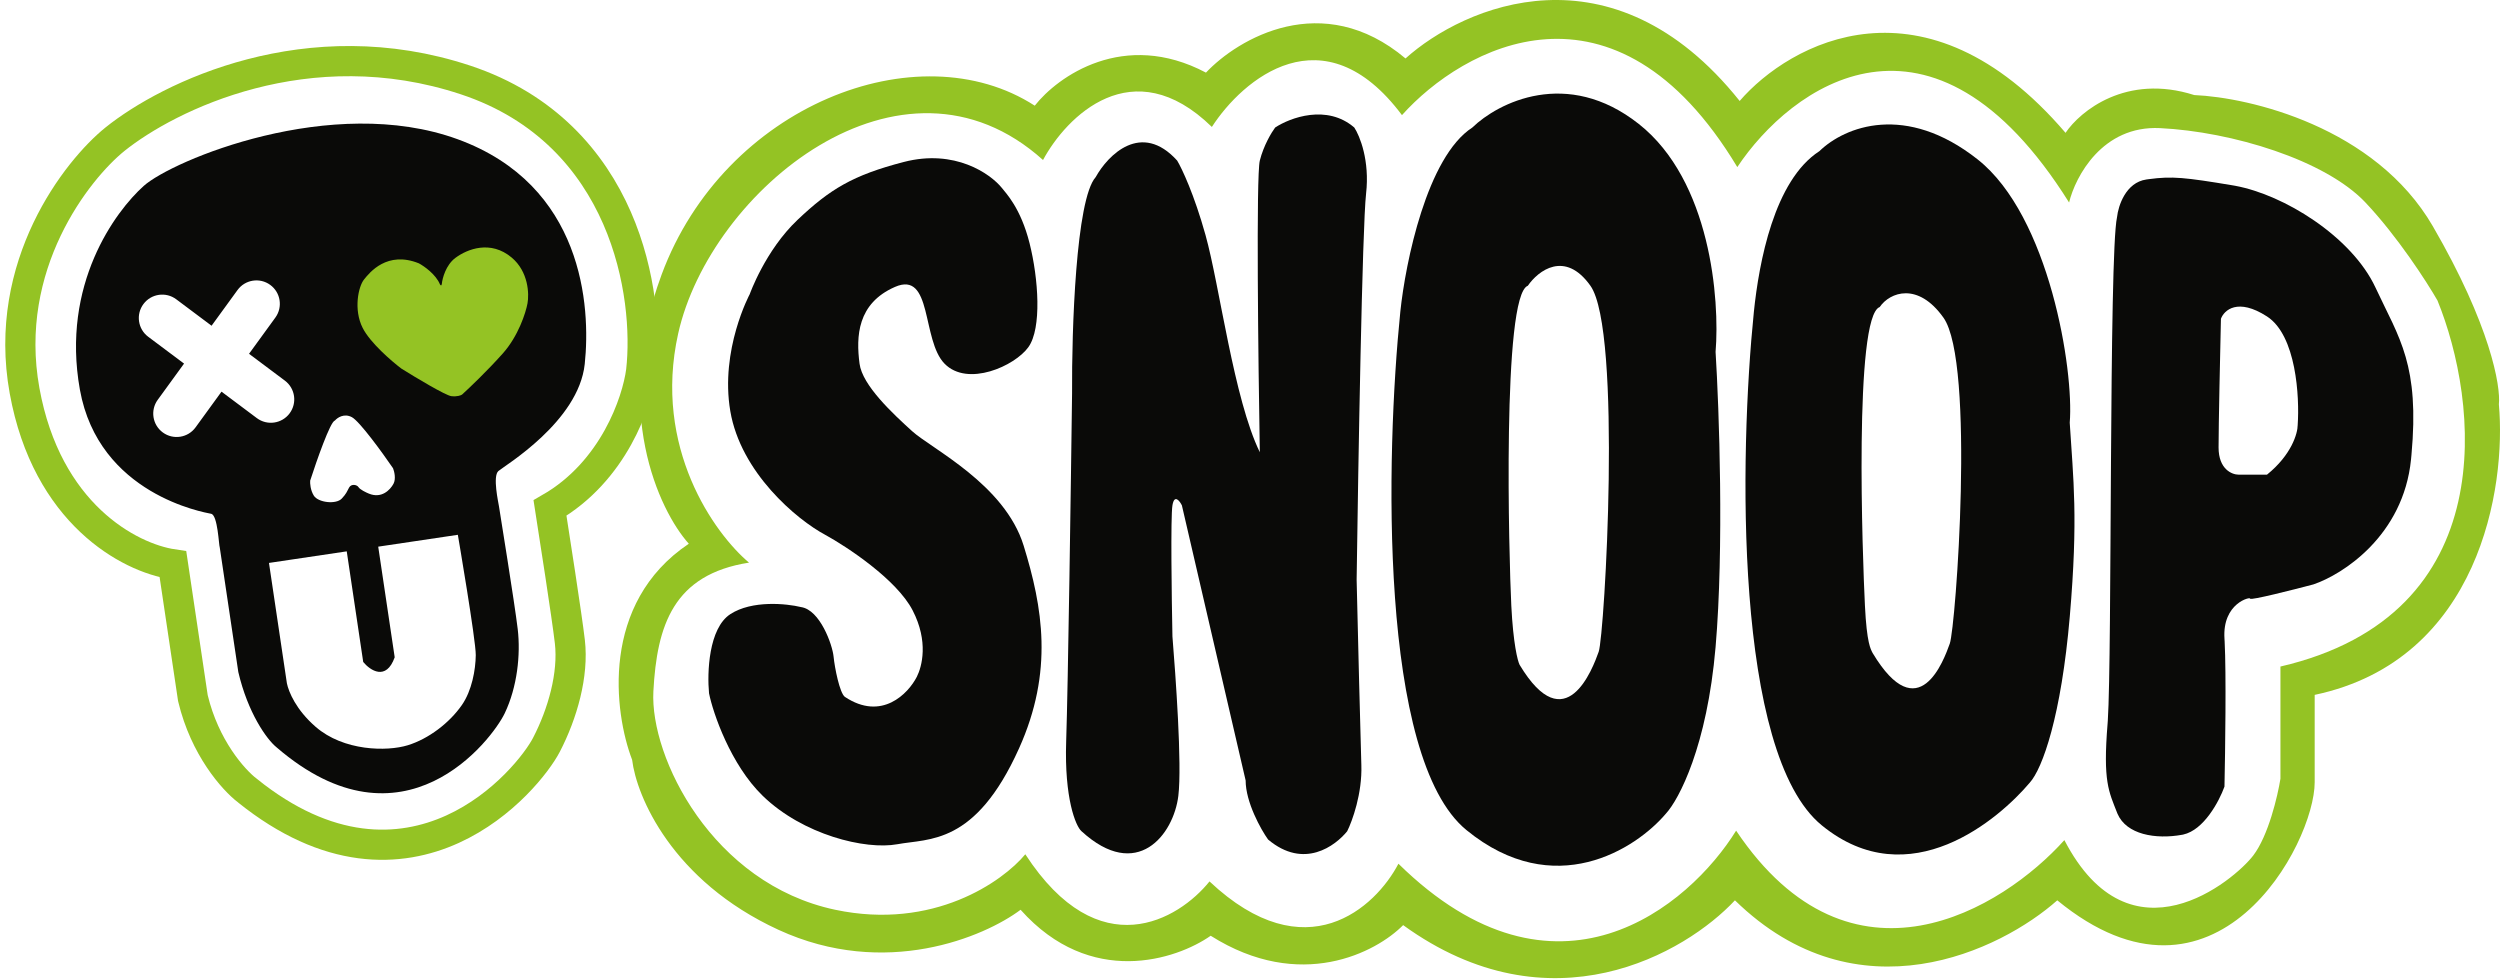
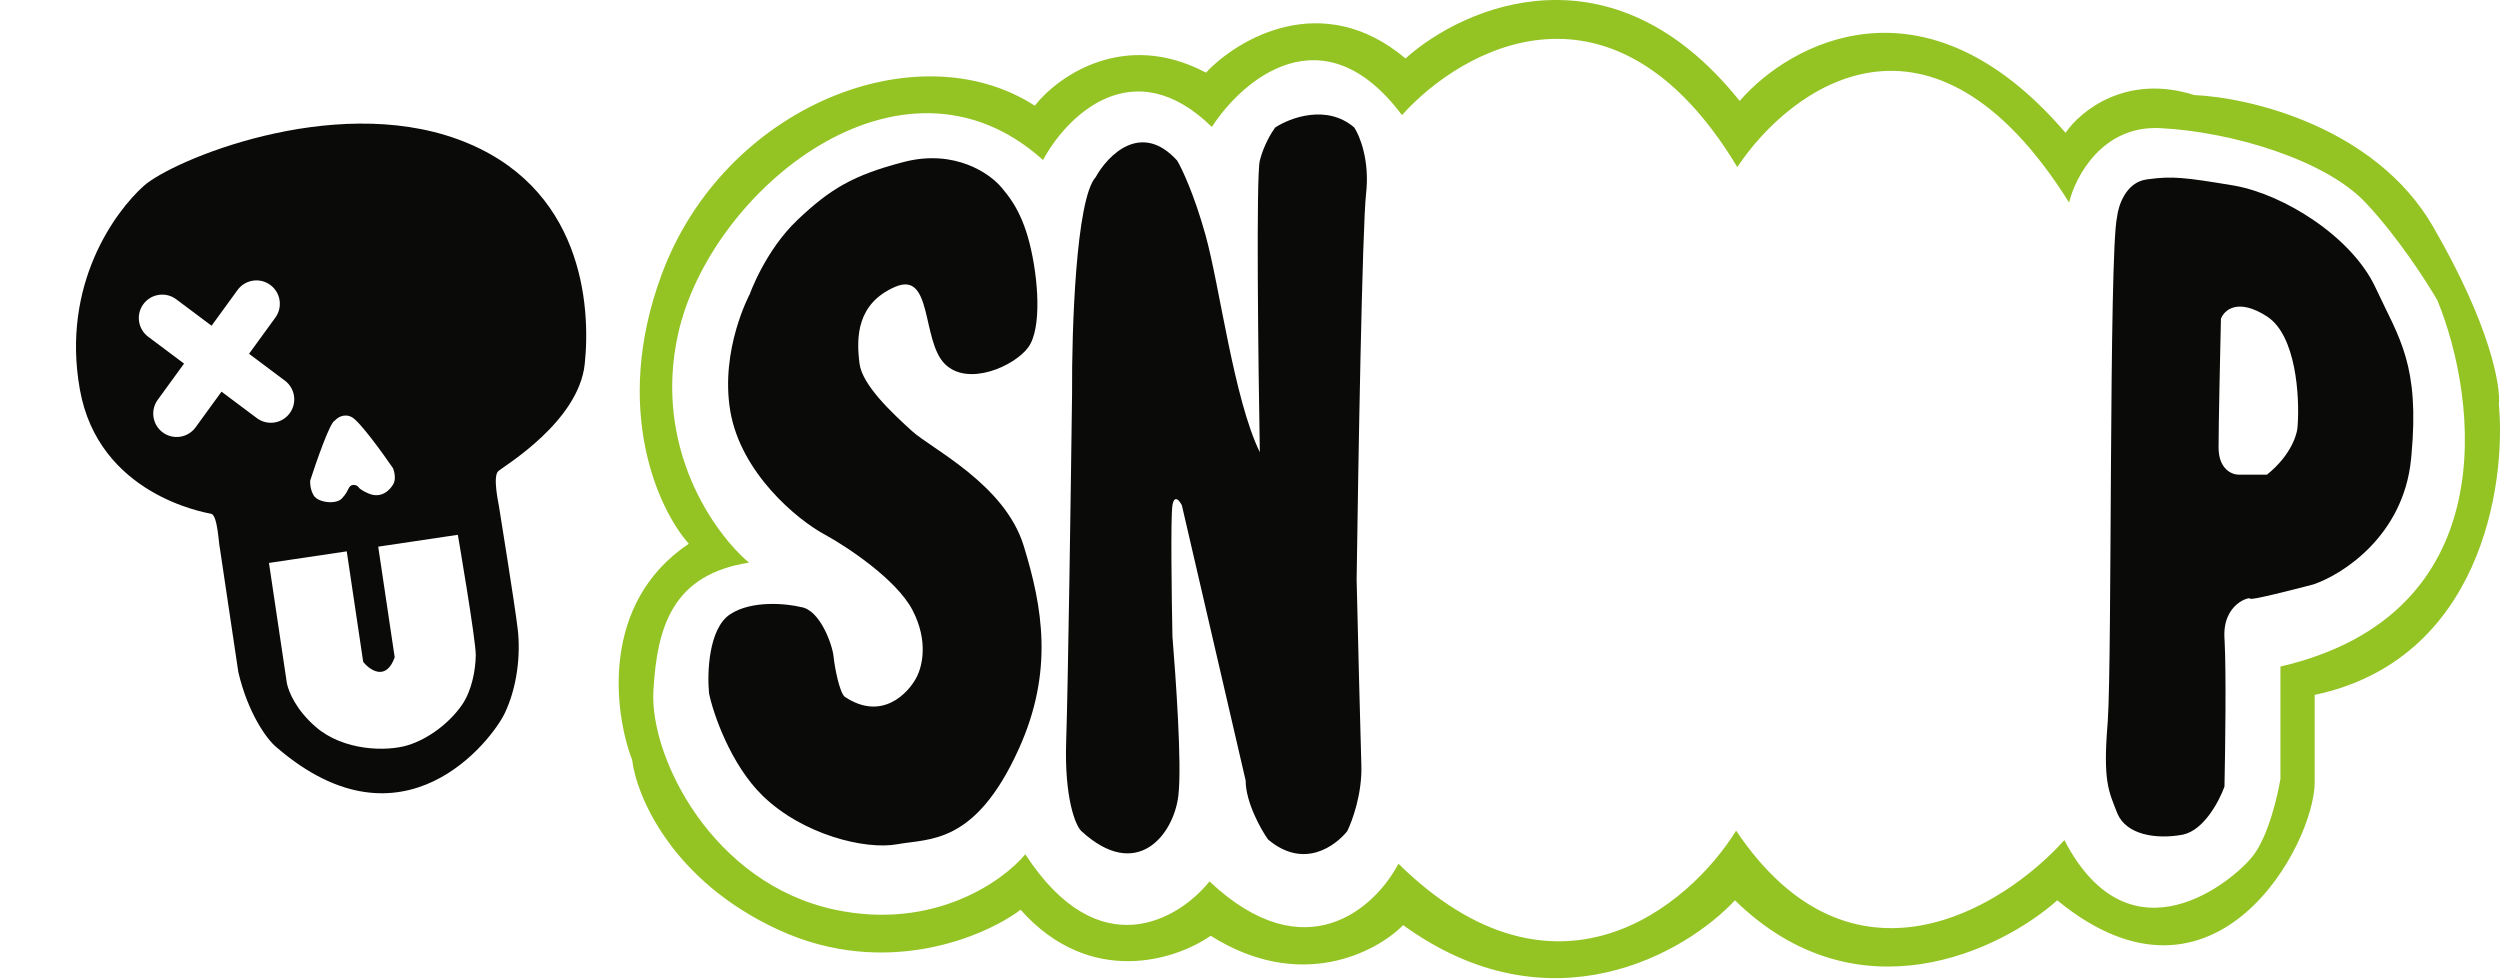
<svg xmlns="http://www.w3.org/2000/svg" width="600" height="235" viewBox="0 0 600 235" fill="none">
  <path d="M337.323 14.029C351.303 1.466 386.914 -14.082 417.519 24.231C429.515 10.345 461.953 -7.564 495.731 31.882C499.226 26.687 510.297 17.6 526.619 22.814C539.938 23.381 570.033 30.465 583.862 54.269C597.69 78.072 600.203 92.713 599.731 97.059C601.525 116.801 595.197 158.382 555.524 166.77V187.74C555.524 202.475 531.72 247.249 493.747 216.077C480.24 228.074 445.857 244.869 416.385 216.077C404.578 228.735 372.122 247.646 336.756 222.028C330.333 228.546 312.102 238.181 290.566 224.579C282.348 230.341 261.718 237.161 244.942 218.344C236.252 224.862 212.467 234.95 186.85 223.162C161.232 211.373 152.75 191.046 151.711 182.355C147.366 171.02 144.003 144.78 165.313 130.497C158.134 122.468 146.78 98.305 158.795 65.887C173.814 25.364 220.288 7.228 248.342 25.364C253.821 18.374 269.709 7.002 289.432 17.43C297.083 9.306 317.373 -2.747 337.323 14.029ZM416.952 40.1C387.481 -8.867 351.02 11.384 336.473 27.631C317.657 2.468 298.217 19.035 290.849 30.465C271.806 11.876 255.899 28.009 250.326 38.4C216.321 7.795 170.414 45.768 162.762 80.056C156.642 107.487 171.547 128.136 179.765 135.031C161.629 137.865 157.662 150.051 156.811 165.92C155.961 181.789 170.981 212.11 200.452 218.344C224.029 223.332 240.691 211.543 246.075 205.026C263.758 232.23 282.915 220.706 290.282 211.543C313.406 233.307 330.144 217.778 335.623 207.293C373.482 244.472 405.428 217.494 416.669 199.358C444.326 240.618 480.712 218.061 495.448 201.625C511.317 232.23 536.254 211.26 540.788 205.309C544.415 200.548 546.645 191.046 547.306 186.89V159.969C601.034 147.5 594.819 96.209 584.995 72.122C582.445 67.682 575.417 56.762 567.709 48.601C558.074 38.4 535.687 31.599 518.401 30.748C504.573 30.069 498.093 42.367 496.581 48.601C463.483 -4.22 429.704 20.925 416.952 40.1Z" fill="#94C324" />
-   <path fill-rule="evenodd" clip-rule="evenodd" d="M515.685 43C521.318 42.24 524.373 42.572 535.904 44.494L536.47 44.594C542.349 45.687 549.226 48.696 555.359 52.9C561.689 57.238 567.257 62.871 570.12 69.025C572.941 75.09 575.653 79.735 577.361 85.679C579.021 91.452 579.737 98.45 578.747 109.209L578.647 110.262C576.818 128.548 562.27 137.875 555.218 140.257L555.209 140.26L555.2 140.263C552.696 140.924 548.938 141.888 545.806 142.631C544.241 143.002 542.827 143.318 541.804 143.513C541.294 143.611 540.873 143.68 540.577 143.709C540.431 143.724 540.3 143.731 540.199 143.723C540.152 143.719 540.086 143.71 540.023 143.682C539.988 143.667 539.931 143.633 539.888 143.575C539.869 143.575 539.846 143.574 539.819 143.575C539.66 143.583 539.412 143.63 539.099 143.734C538.478 143.94 537.642 144.356 536.821 145.057C535.189 146.451 533.596 148.986 533.874 153.289L533.914 153.985C534.311 161.542 534.057 180.138 533.874 188.735L533.873 188.782L533.857 188.826C533.236 190.547 531.991 193.18 530.269 195.501C528.608 197.741 526.465 199.742 523.966 200.295L523.723 200.343C520.576 200.916 517.201 200.919 514.351 200.125C511.59 199.356 509.289 197.827 508.207 195.313L508.106 195.067C507.119 192.529 506.254 190.653 505.788 187.676C505.322 184.702 505.253 180.637 505.821 173.688L505.872 172.976C506.391 164.998 506.463 137.72 506.634 111.011C506.723 97.232 506.838 83.611 507.055 72.884C507.164 67.522 507.298 62.88 507.467 59.304C507.634 55.76 507.837 53.235 508.09 52.098C508.237 50.743 508.758 48.684 509.849 46.867C510.946 45.041 512.639 43.433 515.131 43.077L515.685 43ZM544.076 75.946C537.048 71.412 533.78 74.434 533.024 76.512C532.835 84.636 532.457 102.186 532.457 107.401C532.457 112.614 535.669 113.918 537.275 113.918H544.076C549.97 109.158 551.443 104 551.444 102.016C551.916 95.215 551.103 80.48 544.076 75.946Z" fill="#0A0A08" />
+   <path fill-rule="evenodd" clip-rule="evenodd" d="M515.685 43C521.318 42.24 524.373 42.572 535.904 44.494L536.47 44.594C542.349 45.687 549.226 48.696 555.359 52.9C561.689 57.238 567.257 62.871 570.12 69.025C572.941 75.09 575.653 79.735 577.361 85.679C579.021 91.452 579.737 98.45 578.747 109.209L578.647 110.262C576.818 128.548 562.27 137.875 555.218 140.257L555.209 140.26L555.2 140.263C552.696 140.924 548.938 141.888 545.806 142.631C544.241 143.002 542.827 143.318 541.804 143.513C541.294 143.611 540.873 143.68 540.577 143.709C540.431 143.724 540.3 143.731 540.199 143.723C539.988 143.667 539.931 143.633 539.888 143.575C539.869 143.575 539.846 143.574 539.819 143.575C539.66 143.583 539.412 143.63 539.099 143.734C538.478 143.94 537.642 144.356 536.821 145.057C535.189 146.451 533.596 148.986 533.874 153.289L533.914 153.985C534.311 161.542 534.057 180.138 533.874 188.735L533.873 188.782L533.857 188.826C533.236 190.547 531.991 193.18 530.269 195.501C528.608 197.741 526.465 199.742 523.966 200.295L523.723 200.343C520.576 200.916 517.201 200.919 514.351 200.125C511.59 199.356 509.289 197.827 508.207 195.313L508.106 195.067C507.119 192.529 506.254 190.653 505.788 187.676C505.322 184.702 505.253 180.637 505.821 173.688L505.872 172.976C506.391 164.998 506.463 137.72 506.634 111.011C506.723 97.232 506.838 83.611 507.055 72.884C507.164 67.522 507.298 62.88 507.467 59.304C507.634 55.76 507.837 53.235 508.09 52.098C508.237 50.743 508.758 48.684 509.849 46.867C510.946 45.041 512.639 43.433 515.131 43.077L515.685 43ZM544.076 75.946C537.048 71.412 533.78 74.434 533.024 76.512C532.835 84.636 532.457 102.186 532.457 107.401C532.457 112.614 535.669 113.918 537.275 113.918H544.076C549.97 109.158 551.443 104 551.444 102.016C551.916 95.215 551.103 80.48 544.076 75.946Z" fill="#0A0A08" />
  <path d="M246.813 83.313C243.564 87.847 232.229 92.948 226.693 87.281C221.157 81.613 223.859 64.894 214.791 68.861C205.723 72.828 205.44 80.763 206.29 87.281C206.97 92.495 214.224 99.229 218.91 103.48C223.596 107.73 241.145 116.232 245.679 130.967C250.213 145.703 252.934 161.072 244.546 179.662C234.061 202.899 223.009 201.198 215.358 202.615C207.707 204.032 192.688 200.348 183.053 190.997C175.345 183.516 171.114 171.113 170.169 166.39C169.697 161.478 170.056 150.804 175.27 147.403C180.484 144.003 188.778 144.853 192.273 145.703C196.807 146.383 199.772 154.724 200.056 157.558C200.339 160.392 201.53 166.295 202.758 167.24C211.599 173.134 217.966 166.484 220.044 162.422C221.272 159.966 222.896 153.988 219.042 146.506C215.188 139.025 203.078 131.11 198.072 128.37C191.176 124.686 177.764 113.398 175.27 98.662C172.776 83.927 179.936 70.608 179.936 70.608C179.936 70.608 183.64 60.123 191.422 52.755C199.205 45.387 204.685 42.044 216.926 38.87C229.168 35.696 237.707 41.703 240.447 45.104C241.391 46.332 244.961 49.875 247.096 58.376C249.231 66.877 250.062 78.779 246.813 83.313Z" fill="#0A0A08" />
  <path d="M282.518 38.54C273.904 29.018 265.894 37.217 262.965 42.507C258.205 47.798 257.203 79.284 257.298 94.365C257.014 116.563 256.334 164.359 255.881 177.961C255.428 191.563 258.148 198.27 259.565 199.498C272.884 211.683 281.668 200.348 282.802 190.997C283.709 183.516 282.141 162.092 281.385 152.741C281.196 143.389 280.932 124.006 281.385 121.286C281.838 118.565 283.085 120.152 283.652 121.286L298.954 187.313C298.954 192.527 302.638 199.12 304.339 201.482C312.953 208.736 320.491 202.993 323.325 199.498C324.553 197.042 326.952 190.43 326.725 183.629C326.499 176.828 325.875 151.135 325.592 139.139C325.97 111.557 326.952 54.409 327.859 46.474C328.766 38.539 326.348 32.589 325.025 30.605C318.451 24.937 309.628 28.244 306.039 30.605C305.189 31.738 303.262 34.912 302.355 38.54C301.448 42.167 301.977 86.714 302.355 108.534C296.121 95.782 292.72 68.578 289.319 56.392C286.599 46.644 283.652 40.429 282.518 38.54Z" fill="#0A0A08" />
-   <path fill-rule="evenodd" clip-rule="evenodd" d="M353.363 30.605C359.503 24.654 376.09 16.153 393.319 29.755C410.548 43.357 412.778 71.884 411.739 84.447C412.589 98.143 413.779 131.487 411.739 155.291C409.698 179.095 402.954 191.847 399.837 195.247C392.658 203.749 373.029 216.444 351.946 199.215C330.863 181.985 332.582 109.101 336.077 74.812C337.305 63.005 342.481 37.633 353.363 30.605ZM381.701 68.578C375.58 59.963 369.138 64.988 366.682 68.578C360.447 70.846 362.148 134.038 362.714 145.373C363.168 154.441 364.226 158.597 364.698 159.542C375.749 177.961 382.267 160.392 383.684 156.425C385.101 152.457 389.352 79.346 381.701 68.578Z" fill="#0A0A08" />
-   <path fill-rule="evenodd" clip-rule="evenodd" d="M436.66 36.274C442.8 30.323 457.403 24.656 474.633 38.258C491.862 51.86 497.775 88.888 496.736 101.451C497.586 115.148 498.792 124.12 496.752 147.923C494.711 171.727 490.226 184.479 487.109 187.88C479.93 196.381 458.31 215.309 437.227 198.08C416.144 180.85 417.436 109.104 420.931 74.815C422.159 63.007 425.778 43.302 436.66 36.274ZM466.43 76.238C460.309 67.624 453.584 70.098 451.128 73.688C444.894 75.956 447.018 134.047 447.585 145.382C448.038 154.45 448.955 155.773 449.427 156.717C460.479 175.137 466.536 158.418 467.953 154.45C469.37 150.483 474.081 87.007 466.43 76.238Z" fill="#0A0A08" />
-   <path d="M27.58 33.419C40.46 23.08 73.88 6.649 111.732 19.194C131.022 25.587 142.127 38.669 148.088 52.315C154.001 65.85 154.893 79.988 153.883 89.008L153.88 89.042L153.875 89.077C152.908 96.448 147.283 113.128 132.002 121.92C132.894 127.635 136.058 147.89 136.766 153.991C137.683 161.886 135.03 171.271 131.133 178.777C128.977 182.929 121.003 193.374 108.608 199.006C102.323 201.861 94.853 203.497 86.454 202.389C78.059 201.28 68.985 197.461 59.436 189.792L59.435 189.792C55.92 187.103 49.139 179.39 46.324 167.662L46.287 167.507L41.51 135.432C30.989 133.86 11.233 123.275 5.892 93.755C0.437 63.6 18.512 40.744 27.572 33.427L27.58 33.419Z" stroke="#94C324" stroke-width="7.243" />
  <path d="M34.489 44.627C41.304 38.515 79.62 22.417 109.815 33.409C140.01 44.402 141.803 73.521 140.337 87.364C138.871 101.205 121.034 111.814 119.614 113.048C118.195 114.281 119.615 120.597 119.756 121.544C119.897 122.492 123.524 144.824 124.251 150.969C124.978 157.112 124.14 164.892 121.133 171.188C118.124 177.486 96.862 205.659 66.359 179.345C63.973 177.415 59.475 171.04 57.197 161.295L52.746 131.409C52.52 130.938 52.267 123.644 50.687 123.312C49.1 122.978 23.675 118.704 19.168 93.483C14.66 68.258 27.675 50.738 34.489 44.627ZM68.854 163.988C69.278 166.044 71.031 170.329 75.747 174.431C82.476 180.285 92.875 180.397 97.87 178.859C102.865 177.32 107.862 173.51 110.855 169.203C113.249 165.758 114.141 160.764 114.184 157.238C114.226 153.718 109.9 128.456 109.882 128.352L90.772 131.198L94.727 157.75C92.677 163.506 88.836 160.898 87.172 158.875L83.218 132.323L64.553 135.102L68.854 163.988ZM84.441 100.115C82.567 99.123 80.941 100.258 80.363 100.95C79.296 101.111 75.972 110.613 74.444 115.345C74.39 115.996 74.489 117.632 75.323 118.962C76.366 120.623 80.641 121.122 82.015 119.668C83.114 118.506 83.245 118.009 83.779 117.021C84.313 116.033 85.674 116.33 86.034 116.913C86.393 117.495 87.852 118.194 88.537 118.47C91.562 119.723 93.631 117.598 94.433 116.116C95.074 114.93 94.632 113.134 94.331 112.383C91.815 108.708 86.315 101.108 84.441 100.115ZM64.848 68.371C62.339 66.547 58.827 67.102 57.003 69.611L50.776 78.177L42.299 71.829C39.816 69.97 36.297 70.475 34.437 72.958C32.578 75.44 33.083 78.96 35.566 80.82L44.171 87.264L37.852 95.959C36.028 98.468 36.583 101.98 39.092 103.804C41.601 105.628 45.114 105.073 46.937 102.564L53.163 93.998L61.639 100.345C64.121 102.204 67.641 101.698 69.501 99.215C71.36 96.733 70.855 93.213 68.372 91.353L59.768 84.911L66.088 76.216C67.912 73.707 67.357 70.195 64.848 68.371Z" fill="#0A0A08" />
-   <path d="M109.298 61.89C107.008 63.594 106.166 66.785 106.031 68.168C105.948 68.725 105.7 68.444 105.586 68.234C104.594 65.838 101.796 63.878 100.521 63.197C92.921 60.133 88.712 65.395 87.365 67.08L87.359 67.087C86.019 68.763 84.797 74.283 87.047 78.717C88.847 82.265 93.989 86.693 96.334 88.463C99.757 90.604 106.949 94.923 108.335 95.08C109.721 95.237 110.616 94.892 110.89 94.7C112.592 93.159 116.928 89.031 120.665 84.84C124.402 80.65 126.177 75.086 126.598 72.828C127.019 70.569 126.848 65.204 122.8 61.81C117.739 57.567 112.16 59.76 109.298 61.89Z" fill="#94C324" />
</svg>